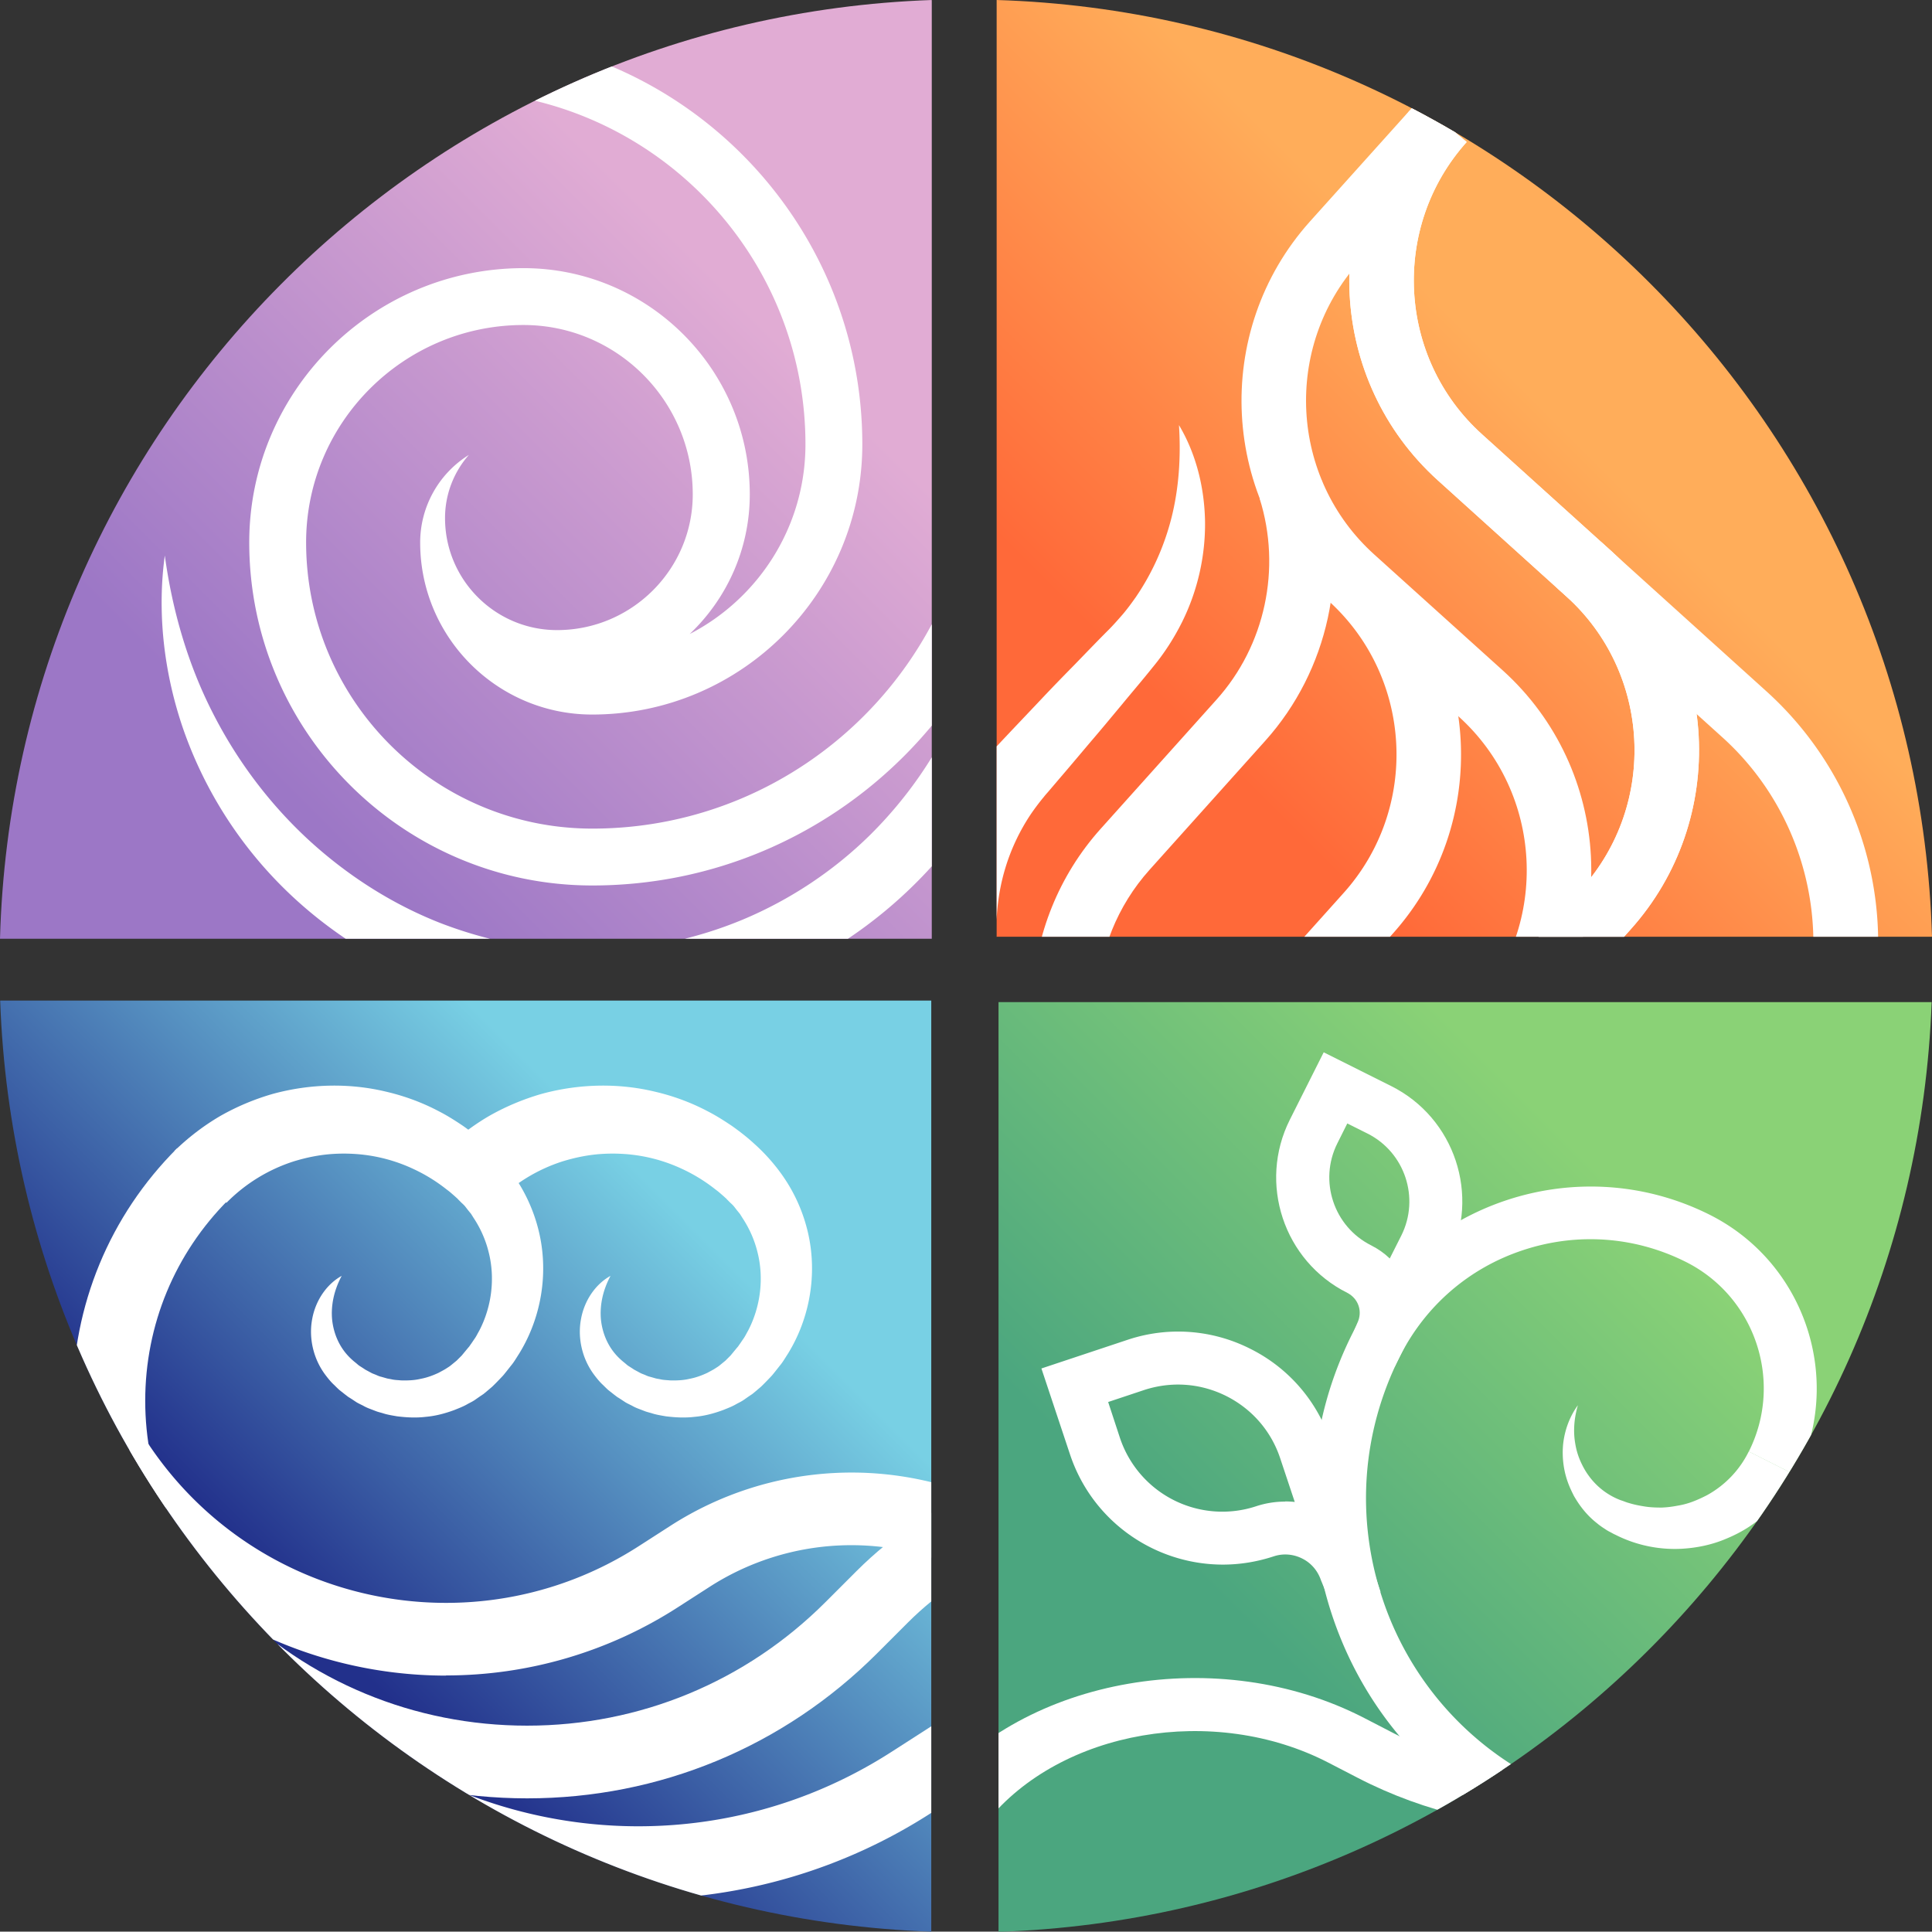
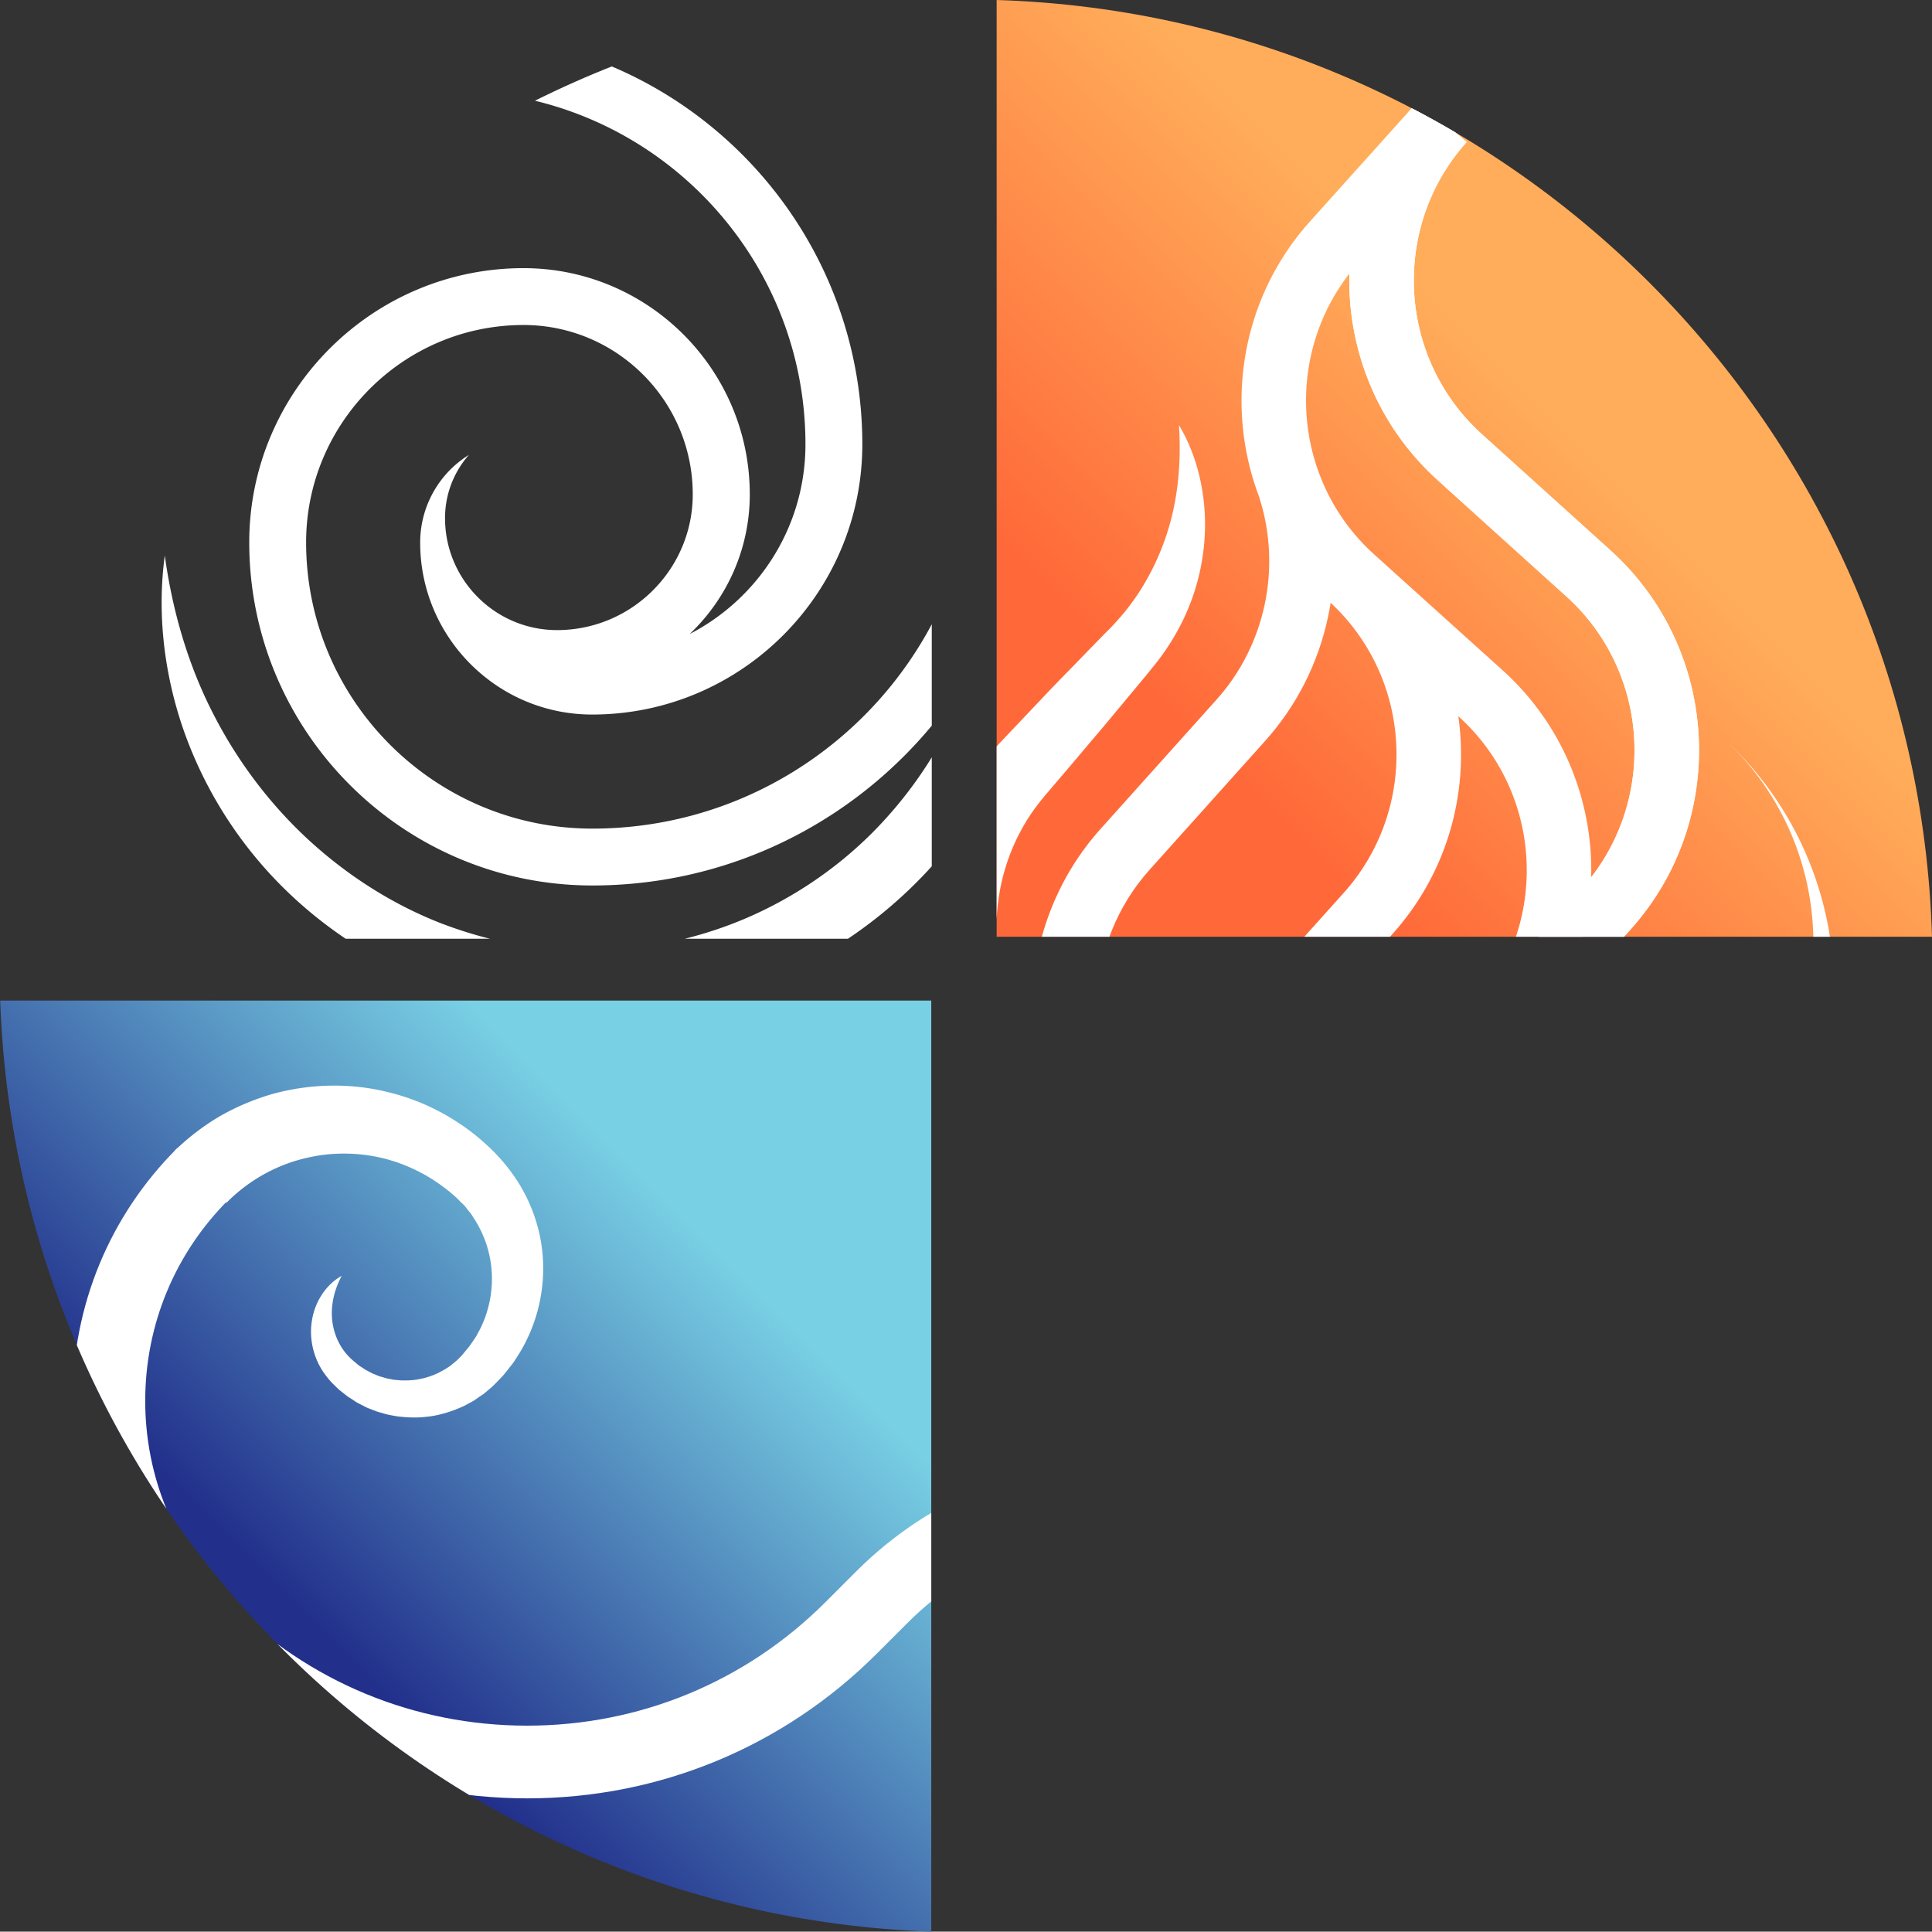
<svg xmlns="http://www.w3.org/2000/svg" data-bbox="-27.567 -27.474 168.549 168.343" viewBox="0 0 113.48 113.46" data-type="ugc">
  <rect x="0" y="0" width="113.48" height="113.46" fill="#333333" stroke="none" />
  <g>
    <defs>
      <linearGradient gradientUnits="userSpaceOnUse" gradientTransform="matrix(70.36 0 0 -70.36 25411.45 100548.94)" y2="1428.67" x2="-360.28" y1="1428.67" x1="-361.28" id="a5d04914-0bbe-4900-8ef9-e2aeb859540c">
        <stop stop-color="#9c77c6" offset="0" />
        <stop stop-color="#9c77c6" offset=".21" />
        <stop stop-color="#e1acd4" offset=".77" />
        <stop stop-color="#e1acd4" offset="1" />
      </linearGradient>
      <linearGradient gradientUnits="userSpaceOnUse" gradientTransform="matrix(70.74 0 0 -70.74 25613.78 101089.58)" y2="1428.63" x2="-360.36" y1="1428.63" x1="-361.36" id="1486659c-8a43-43c9-a8ab-74be4b456c92">
        <stop stop-color="#ff6939" offset="0" />
        <stop stop-color="#ff6939" offset=".18" />
        <stop stop-color="#ffad5a" offset=".58" />
        <stop stop-color="#ffad5a" offset="1" />
      </linearGradient>
      <linearGradient gradientUnits="userSpaceOnUse" gradientTransform="matrix(77.87 0 0 -77.87 28297.52 111265.5)" y2="1427.83" x2="-361.81" y1="1427.83" x1="-362.81" id="80fd951c-a73e-4161-8d29-f52508d1d31f">
        <stop stop-color="#4ba67f" offset="0" />
        <stop stop-color="#4ba67f" offset=".32" />
        <stop stop-color="#8ad276" offset=".75" />
        <stop stop-color="#8ad276" offset="1" />
      </linearGradient>
      <linearGradient gradientUnits="userSpaceOnUse" gradientTransform="matrix(70.06 0 0 -70.06 25297.73 100179.08)" y2="1428.71" x2="-360.21" y1="1428.71" x1="-361.21" id="31946023-23c4-4ccd-a4b4-960d6e3e6058">
        <stop stop-color="#22308b" offset="0" />
        <stop stop-color="#22308b" offset=".33" />
        <stop stop-color="#78d0e4" offset=".79" />
        <stop stop-color="#78d0e4" offset="1" />
      </linearGradient>
      <clipPath id="93f8f2c3-126c-4869-9ad6-24c32af233c0">
        <path d="M0 55.14h54.73V0C24.84 1.05.82 25.2 0 55.14" />
      </clipPath>
      <clipPath id="6c137cec-4af4-459a-94dc-1892ed0e5225">
        <path d="M58.54 55.02h54.94C112.59 25.06 88.48.93 58.54 0z" />
      </clipPath>
      <clipPath id="aede3e59-af46-4c80-836c-92f3a7fd9e21">
-         <path d="M58.65 58.86v54.61c29.76-.99 53.72-24.88 54.81-54.61z" />
-       </clipPath>
+         </clipPath>
      <clipPath id="3dbfc483-c74b-499e-a841-7fedb8c759b9">
        <path d="M.01 58.77c1.05 29.73 24.96 53.64 54.69 54.69V58.77z" />
      </clipPath>
    </defs>
    <g clip-path="url(#93f8f2c3-126c-4869-9ad6-24c32af233c0)">
-       <path transform="rotate(-45 27.37 27.573)" fill="url(#a5d04914-0bbe-4900-8ef9-e2aeb859540c)" d="M66.2-11.27v77.68h-77.68v-77.68z" />
      <path d="M61.48 32.63v1.31c0 .44-.03.88-.05 1.31-.03.44-.08.87-.12 1.31-.05.43-.13.87-.2 1.3s-.17.86-.26 1.29c-.04.22-.1.43-.16.64l-.17.64c-.05.21-.12.42-.19.63l-.2.63c-.06.21-.15.42-.22.62l-.23.62c-1.3 3.28-3.27 6.3-5.77 8.82a26.6 26.6 0 0 1-8.77 5.88 26.7 26.7 0 0 1-10.36 1.99c-1.76-.01-3.53-.21-5.25-.58-1.72-.36-3.41-.9-5.02-1.6-3.23-1.4-6.16-3.44-8.54-5.99a24.4 24.4 0 0 1-5.28-8.84c-1.08-3.24-1.46-6.69-1.01-9.98.45 3.28 1.37 6.41 2.81 9.23 1.43 2.82 3.34 5.35 5.61 7.45 2.27 2.09 4.9 3.78 7.75 4.9 1.42.55 2.9.97 4.39 1.25a23.8 23.8 0 0 0 13.4-1.45c2.79-1.17 5.36-2.88 7.51-5.01 2.15-2.14 3.91-4.68 5.12-7.47l.22-.53c.07-.18.15-.35.21-.53.12-.36.26-.72.38-1.08l.17-.55c.05-.18.12-.36.16-.55.09-.37.2-.74.28-1.11.07-.38.16-.75.22-1.12.05-.38.12-.76.18-1.14l.12-1.15c.02-.38.05-.77.07-1.15h3.2Z" fill="#ffffff" />
      <path d="M57.36 26.1c0 12.45-10.13 22.57-22.57 22.57-9.27 0-16.81-7.54-16.81-16.81 0-7.04 5.73-12.77 12.77-12.77 5.48 0 9.94 4.46 9.94 9.95 0 4.39-3.57 7.97-7.97 7.97-3.63 0-6.58-2.95-6.58-6.58 0-1.42.53-2.72 1.4-3.71a6.06 6.06 0 0 0-2.86 5.15c0 5.57 4.53 10.1 10.1 10.1 8.75 0 15.87-7.12 15.87-15.87C50.65 12.81 39.84 2 26.55 2v3.34c11.45 0 20.76 9.31 20.76 20.76 0 4.85-2.77 9.06-6.8 11.14 2.17-2.06 3.53-4.98 3.53-8.2 0-7.33-5.96-13.29-13.29-13.29-8.88 0-16.11 7.23-16.11 16.11 0 11.11 9.04 20.15 20.15 20.15 14.23 0 25.82-11.54 25.91-25.75l-4.18-7.32c.55 2.3.84 4.69.84 7.15" fill="#ffffff" />
    </g>
    <g clip-path="url(#6c137cec-4af4-459a-94dc-1892ed0e5225)">
      <path transform="rotate(-45 86.003 27.506)" fill="url(#1486659c-8a43-43c9-a8ab-74be4b456c92)" d="M124.88-11.37v77.75H47.13v-77.75z" />
      <path d="m88.98 62.17-2.87-2.4 6.79-7.57c4.47-4.98 4.07-12.69-.9-17.17l-7.55-6.82c-6.44-5.82-6.97-15.81-1.17-22.27l2.87 2.4c-4.47 4.98-4.07 12.69.9 17.17l7.55 6.82c6.44 5.82 6.97 15.81 1.17 22.27z" fill="#ffffff" />
      <path d="m88.98 62.17-2.87-2.4 6.79-7.57c4.47-4.98 4.07-12.69-.9-17.17l-7.55-6.82c-6.44-5.82-6.97-15.81-1.17-22.27l2.87 2.4c-4.47 4.98-4.07 12.69.9 17.17l7.55 6.82c6.44 5.82 6.97 15.81 1.17 22.27z" fill="#ffffff" />
      <path d="M83.73 71.65c-1.27-4.37-.2-9.01 2.84-12.4 4.47-4.98 4.07-12.69-.9-17.17l-7.55-6.81c-6.44-5.82-6.97-15.81-1.17-22.27l5.84-6.5 2.87 2.4-5.84 6.5c-4.47 4.98-4.07 12.69.9 17.17l7.55 6.81c6.44 5.82 6.97 15.81 1.17 22.27-2.2 2.45-2.96 5.81-2.04 8.99l-3.66 1Z" fill="#ffffff" />
-       <path d="m110.18 57.72-3.78-.41c.62-5.24-1.33-10.48-5.23-14l-9.74-8.8 2.6-2.69 9.74 8.8a19.9 19.9 0 0 1 6.41 17.1" fill="#ffffff" />
+       <path d="m110.18 57.72-3.78-.41c.62-5.24-1.33-10.48-5.23-14a19.9 19.9 0 0 1 6.41 17.1" fill="#ffffff" />
      <path d="M63.68 68.57c-4.41-5.99-4-14.36.98-19.9l6.79-7.57c2.86-3.18 3.83-7.71 2.54-11.81l3.64-1.08c1.67 5.3.4 11.16-3.31 15.3l-6.79 7.57c-3.84 4.27-4.15 10.73-.75 15.35z" fill="#ffffff" />
      <path d="M59.53 65.88c-.84-.68-1.6-1.47-2.25-2.32-.66-.85-1.23-1.78-1.68-2.76a14.95 14.95 0 0 1-1.4-6.23c-.02-2.14.43-4.29 1.31-6.27.44-.99.99-1.93 1.64-2.81.32-.44.67-.86 1.04-1.26.09-.11.17-.19.25-.28l.24-.26.49-.52c.65-.69 1.31-1.38 1.96-2.07s1.31-1.37 1.98-2.05c.66-.68 1.32-1.37 1.99-2.04.3-.3.57-.61.85-.93.27-.32.52-.66.76-1 .95-1.39 1.67-2.97 2.1-4.67.43-1.71.56-3.53.44-5.44.99 1.66 1.49 3.62 1.53 5.63.03 2.01-.42 4.07-1.35 5.94-.47.94-1.04 1.83-1.72 2.65-.59.74-1.21 1.46-1.81 2.19-.61.73-1.21 1.46-1.83 2.18-.61.72-1.22 1.45-1.84 2.17l-.46.54-.23.27c-.08.09-.16.18-.22.26-.26.31-.5.63-.73.96-.45.66-.83 1.37-1.14 2.11-.61 1.47-.92 3.06-.92 4.65.01 1.59.32 3.18.94 4.65.31.74.68 1.45 1.13 2.12q.675 1.005 1.53 1.89l-2.6 2.69Z" fill="#ffffff" />
      <path d="m71.92 69.74-3.8-.22c.23-3.56 1.62-6.84 4.01-9.5l6.79-7.57c4.47-4.98 4.07-12.69-.9-17.17l2.6-2.69c6.44 5.82 6.97 15.81 1.17 22.27L75 62.43a12.04 12.04 0 0 0-3.08 7.32" fill="#ffffff" />
    </g>
    <g clip-path="url(#aede3e59-af46-4c80-836c-92f3a7fd9e21)">
      <path transform="rotate(-45 86.06 86.163)" fill="url(#80fd951c-a73e-4161-8d29-f52508d1d31f)" d="M124.74 47.47v77.37H47.37V47.47z" />
      <path d="M75.47 88.2c-.56 0-1.13.09-1.68.27a6.34 6.34 0 0 1-8.01-4.02l-.69-2.1 2.1-.7c1.61-.53 3.32-.41 4.84.35 1.51.76 2.64 2.06 3.17 3.67l.85 2.55c-.19-.02-.38-.03-.56-.03m2.78 6.3 2.82-.98-2.93-8.82a9.34 9.34 0 0 0-4.73-5.47 9.37 9.37 0 0 0-7.21-.52l-5.05 1.68 1.68 5.05c1.32 3.96 5.01 6.47 8.98 6.47.99 0 1.99-.16 2.97-.48.56-.19 1.16-.14 1.68.12.53.26.92.72 1.11 1.28l.69 1.68Z" fill="#ffffff" />
      <path d="m79.14 65.99 1.18.59c2.2 1.1 3.09 3.79 1.99 5.99l-.68 1.35c-.32-.31-.68-.56-1.09-.77-2.2-1.1-3.09-3.79-1.99-5.99l.59-1.18Zm2.77 14.31 3.18-6.34c1.87-3.74.36-8.3-3.38-10.17l-3.96-1.98-1.99 3.96c-1.87 3.73-.36 8.3 3.38 10.17.31.16.55.43.66.76s.08.69-.07 1-.47 1.21-.47 1.21z" fill="#ffffff" />
      <path d="m89.09 107.38 1.39-2.78a18.43 18.43 0 0 1-9.29-10.74c-1.56-4.7-1.2-9.73 1.02-14.16 1.5-2.99 4.07-5.22 7.25-6.27 3.17-1.05 6.57-.81 9.56.69 4.09 2.05 5.75 7.05 3.7 11.14l2.78 1.4c2.82-5.62.54-12.49-5.08-15.31-7.7-3.86-17.12-.74-20.98 6.97-2.6 5.17-3.02 11.05-1.2 16.54s5.68 9.95 10.85 12.54" fill="#ffffff" />
      <path d="M92.58 107.45c7.79 0 15.42-3.06 19.95-8.68l-3.27-1.69c-5.92 7.35-18.21 9.47-27.39 4.73l-1.74-.9c-8.52-4.4-19.93-2.43-25.43 4.39l3.27 1.69c4.34-5.38 13.33-6.93 20.05-3.46l1.74.9c3.96 2.05 8.41 3.03 12.81 3.03" fill="#ffffff" />
      <path d="M102.72 85.25a5.9 5.9 0 0 1-2.45 2.57c-.27.14-.55.27-.84.38q-.435.165-.9.24c-.31.06-.62.1-.94.11-.32 0-.64-.01-.96-.06s-.64-.11-.96-.21c-.08-.02-.16-.05-.24-.08s-.16-.06-.23-.08a4.1 4.1 0 0 1-1.89-1.45c-.2-.27-.36-.57-.5-.89a4.3 4.3 0 0 1-.29-1.02c-.12-.71-.06-1.47.16-2.22-.46.63-.76 1.4-.86 2.23-.09.82.02 1.7.35 2.5.08.2.18.4.28.6.11.19.23.38.36.56.26.36.57.7.93.99.09.07.18.15.27.21.09.07.19.13.28.19.1.07.19.12.29.17s.19.11.29.15a7.7 7.7 0 0 0 3.9.83c.91-.05 1.82-.24 2.67-.61.43-.18.84-.39 1.23-.64s.76-.54 1.11-.85a7.8 7.8 0 0 0 1.69-2.23l-2.78-1.4Z" fill="#ffffff" />
    </g>
    <g clip-path="url(#3dbfc483-c74b-499e-a841-7fedb8c759b9)">
      <path transform="rotate(-45 27.36 86.117)" fill="url(#31946023-23c4-4ccd-a4b4-960d6e3e6058)" d="M66.03 47.45v77.34h-77.34V47.45z" />
      <path d="M30.97 105.63c-7.77 0-15.06-3.02-20.56-8.51-3.96-3.96-6.15-9.24-6.15-14.84s2.18-10.88 6.15-14.84l3.02 3.02c-3.16 3.16-4.9 7.36-4.9 11.82s1.74 8.66 4.9 11.82c4.68 4.68 10.91 7.26 17.53 7.26s12.85-2.58 17.53-7.26l1.81-1.81c8.77-8.77 23.05-8.77 31.82 0l-3.02 3.02c-7.11-7.11-18.67-7.11-25.78 0l-1.81 1.81c-5.49 5.49-12.79 8.51-20.55 8.51" fill="#ffffff" />
      <path d="M10.24 67.61c.81-.79 1.71-1.48 2.68-2.05.98-.56 2.03-1 3.11-1.31 2.17-.59 4.47-.65 6.64-.13 1.08.25 2.14.64 3.12 1.16.49.25.96.55 1.42.86.45.32.89.66 1.29 1.03.8.71 1.58 1.63 2.15 2.63s.96 2.1 1.14 3.23c.36 2.26-.13 4.6-1.31 6.5-.15.23-.29.48-.47.69l-.26.33c-.09.11-.17.22-.27.32-.19.2-.38.4-.58.59l-.33.28-.17.14-.18.12-.36.25c-.12.08-.25.14-.38.21-.25.15-.52.25-.79.36-.54.2-1.1.35-1.67.4-.57.07-1.14.04-1.7-.03-.28-.05-.56-.09-.83-.18-.13-.04-.27-.07-.4-.12l-.39-.15a2.6 2.6 0 0 1-.38-.18c-.12-.06-.25-.12-.37-.19l-.35-.23c-.06-.04-.12-.07-.17-.11l-.17-.13-.33-.26c-.1-.09-.2-.19-.3-.29-.2-.18-.39-.42-.56-.65-.69-.95-.94-2.16-.73-3.24.2-1.09.86-2.04 1.73-2.52-.47.88-.64 1.77-.56 2.59.09.82.42 1.55.93 2.1.13.14.26.26.42.39.08.06.15.13.23.19l.25.16.12.08.13.07.26.14c.09.04.18.07.27.11s.18.08.28.1l.28.08c.09.03.19.04.29.06.19.05.39.05.58.07.39.01.77 0 1.15-.09.38-.07.73-.2 1.07-.36.16-.09.33-.17.49-.28.08-.05.16-.1.23-.16l.22-.18.11-.09.1-.1.2-.2.38-.46c.07-.07.12-.16.18-.24l.17-.25c.12-.16.2-.34.3-.51.73-1.4.93-3.05.57-4.54a6.4 6.4 0 0 0-.9-2.08l-.15-.24-.18-.22-.17-.22c-.06-.07-.13-.14-.2-.2l-.2-.2s-.06-.07-.1-.1l-.11-.1-.23-.2c-.08-.07-.16-.13-.24-.19-.63-.5-1.32-.92-2.05-1.25-.72-.33-1.49-.57-2.27-.71s-1.58-.18-2.37-.13-1.56.21-2.31.44a9.7 9.7 0 0 0-3.94 2.43l-3.02-3.02Z" fill="#ffffff" />
-       <path d="M26.03 67.61c.81-.79 1.71-1.48 2.68-2.05.98-.56 2.03-1 3.11-1.31 2.17-.59 4.47-.65 6.64-.13 1.08.25 2.14.64 3.12 1.16.49.25.96.55 1.42.86.45.32.89.66 1.29 1.03.8.71 1.58 1.63 2.15 2.63s.96 2.1 1.14 3.23c.36 2.26-.13 4.6-1.31 6.5-.15.23-.29.48-.47.69l-.26.33c-.09.11-.17.22-.27.32-.19.2-.38.4-.58.59l-.33.28-.17.14-.18.12-.36.25c-.12.08-.25.14-.38.21-.25.15-.52.25-.79.36-.54.2-1.1.35-1.67.4-.57.07-1.14.04-1.7-.03-.28-.05-.56-.09-.83-.18-.13-.04-.27-.07-.4-.12l-.39-.15a2.6 2.6 0 0 1-.38-.18c-.12-.06-.25-.12-.37-.19l-.35-.23c-.06-.04-.12-.07-.17-.11l-.17-.13-.33-.26c-.1-.09-.2-.19-.3-.29-.2-.18-.39-.42-.56-.65-.69-.95-.94-2.16-.73-3.24.2-1.09.86-2.04 1.73-2.52-.47.88-.64 1.77-.56 2.59.09.82.42 1.55.93 2.1.13.14.26.26.42.39.08.06.15.13.23.19l.25.16.12.08.13.07.26.14c.09.04.18.07.27.11s.18.08.28.1l.28.08c.09.03.19.04.29.06.19.05.39.05.58.07.39.01.77 0 1.15-.09.38-.07.73-.2 1.07-.36.16-.09.33-.17.49-.28.08-.05.16-.1.23-.16l.22-.18.11-.09.1-.1.2-.2.38-.46c.07-.07.12-.16.18-.24l.17-.25c.12-.16.2-.34.3-.51.73-1.4.93-3.05.57-4.54a6.4 6.4 0 0 0-.9-2.08l-.15-.24-.18-.22-.17-.22c-.06-.07-.13-.14-.2-.2l-.2-.2s-.06-.07-.1-.1l-.11-.1-.23-.2c-.08-.07-.16-.13-.24-.19-.63-.5-1.32-.92-2.05-1.25-.72-.33-1.49-.57-2.27-.71s-1.58-.18-2.37-.13-1.56.21-2.31.44a9.7 9.7 0 0 0-3.94 2.43l-3.02-3.02Z" fill="#ffffff" />
-       <path d="M37.5 111.54c-10.47 0-20.73-5.14-26.81-14.57l3.59-2.32c8.25 12.78 25.35 16.47 38.13 8.22l2.38-1.53c7.36-4.75 16.79-5.22 24.59-1.21l-1.95 3.8c-6.45-3.31-14.24-2.93-20.33 1l-2.38 1.54a31.66 31.66 0 0 1-17.22 5.08" fill="#ffffff" />
-       <path d="M26.2 98.42c-8.29 0-16.42-4.07-21.24-11.54l3.59-2.32c6.27 9.71 19.27 12.51 28.98 6.25l1.85-1.19a19.66 19.66 0 0 1 19.59-.97l-1.95 3.8a15.39 15.39 0 0 0-15.33.75l-1.85 1.19a25.1 25.1 0 0 1-13.64 4.02" fill="#ffffff" />
    </g>
  </g>
</svg>